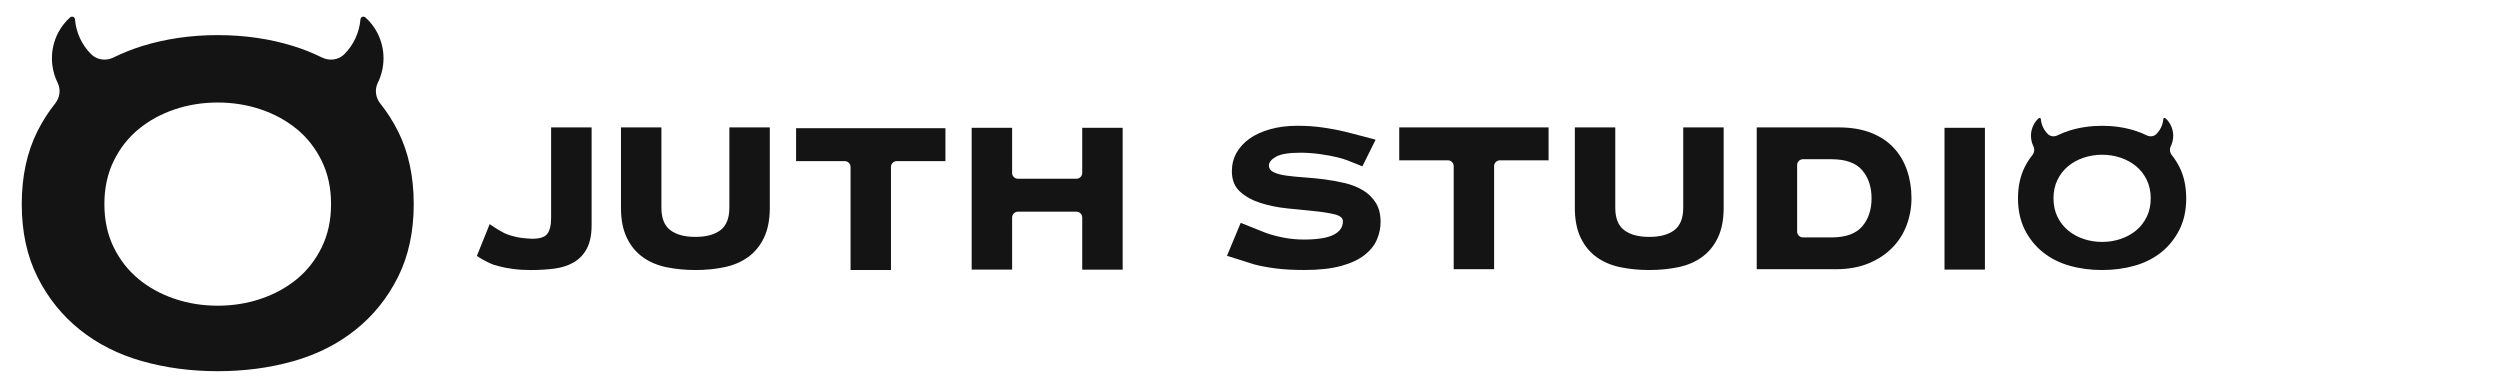
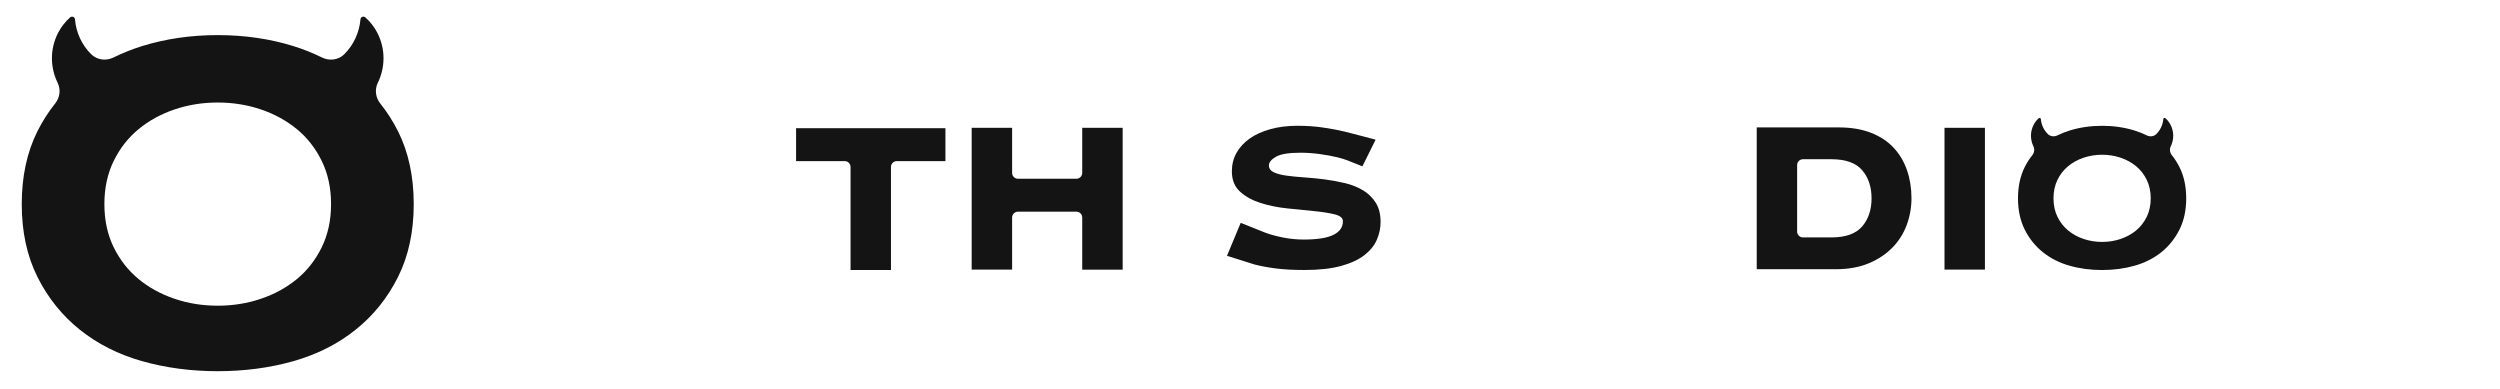
<svg xmlns="http://www.w3.org/2000/svg" version="1.1" viewBox="0 0 900 140">
  <defs>
    <style>
      .cls-1 {
        fill: #141414;
      }
    </style>
  </defs>
  <g>
    <g id="Layer_1">
      <g>
        <path class="cls-1" d="M143.28,47.25c-1.81-3.62-3.95-6.95-6.39-10-1.69-2.12-2.07-5-.88-7.44,2.7-5.51,2.85-12.19-.2-18.06-1.11-2.14-2.58-3.96-4.27-5.48-.65-.58-1.7-.21-1.77.66-.39,4.73-2.43,9.23-5.87,12.63-2.1,2.07-5.33,2.45-7.97,1.15-3.24-1.6-6.66-2.98-10.3-4.11-8.52-2.64-17.6-3.96-27.25-3.96s-18.73,1.32-27.25,3.96c-3.64,1.13-7.06,2.51-10.3,4.11-2.64,1.3-5.88.91-7.97-1.15-3.44-3.39-5.48-7.9-5.87-12.62-.07-.87-1.12-1.24-1.77-.66-1.69,1.52-3.16,3.34-4.27,5.48-3.05,5.87-2.9,12.54-.2,18.05,1.19,2.43.81,5.32-.88,7.43-2.44,3.05-4.58,6.38-6.39,10-3.77,7.54-5.65,16.28-5.65,26.23s1.88,18.7,5.65,26.23c3.77,7.54,8.85,13.87,15.26,19,6.41,5.13,13.87,8.9,22.39,11.31,8.51,2.41,17.6,3.62,27.25,3.62s18.73-1.2,27.25-3.62c8.51-2.41,15.98-6.18,22.39-11.31,6.41-5.12,11.5-11.46,15.27-19,3.77-7.54,5.65-16.28,5.65-26.23s-1.89-18.69-5.65-26.23ZM115.82,89.03c-2.24,4.56-5.22,8.38-8.95,11.44-3.73,3.07-8.04,5.43-12.94,7.09-4.89,1.66-10.07,2.49-15.55,2.49s-10.66-.83-15.55-2.49c-4.89-1.66-9.2-4.02-12.93-7.09-3.73-3.07-6.72-6.88-8.96-11.44-2.24-4.56-3.36-9.74-3.36-15.55s1.12-10.98,3.36-15.55c2.24-4.56,5.22-8.37,8.96-11.44,3.73-3.07,8.04-5.43,12.93-7.09,4.89-1.66,10.08-2.49,15.55-2.49s10.65.83,15.55,2.49c4.89,1.66,9.21,4.02,12.94,7.09,3.73,3.07,6.72,6.88,8.95,11.44,2.24,4.56,3.36,9.74,3.36,15.55s-1.12,10.99-3.36,15.55Z" />
        <g>
-           <path class="cls-1" d="M605.96,51.81h0v22.98c0,3.75-1.07,6.44-3.2,8.06-2.14,1.62-5.14,2.43-9.03,2.43s-6.89-.81-9.03-2.43c-2.14-1.62-3.2-4.3-3.2-8.06v-22.98h0v-5.94h-14.56v5.94h0v22.98c0,4.27.7,7.86,2.09,10.77,1.39,2.91,3.3,5.24,5.73,6.99,2.43,1.75,5.27,2.96,8.54,3.64,3.27.68,6.75,1.02,10.43,1.02s7.17-.34,10.43-1.02c3.27-.68,6.11-1.89,8.54-3.64,2.43-1.75,4.34-4.08,5.73-6.99,1.39-2.91,2.09-6.5,2.09-10.77v-26.01s0-.01,0-.02v-2.89h-14.56v5.94Z" />
-           <path class="cls-1" d="M552.25,45.87h-45.23s-3.3,0-3.3,0v11.84h2.88s.02,0,.03,0h14.6c1.16,0,2.1.94,2.1,2.1v16.22h0v20.89h14.55v-20.89h0v-16.22c0-1.16.94-2.1,2.1-2.1h14.6s.02,0,.03,0h2.88v-11.84h-5.23Z" />
          <path class="cls-1" d="M681.72,53.2c-2.14-2.3-4.85-4.09-8.15-5.39-3.3-1.29-7.18-1.94-11.65-1.94h-29.5v2.91s0,0,0,0v45.23s0,0,0,0v2.91h28.44c4.53,0,8.49-.71,11.89-2.13,3.4-1.42,6.24-3.32,8.54-5.68,2.3-2.36,4.01-5.08,5.14-8.15,1.13-3.07,1.7-6.26,1.7-9.56,0-3.62-.53-6.99-1.6-10.09-1.07-3.11-2.67-5.81-4.8-8.1ZM670.36,81.54c-2.27,2.62-5.95,3.93-11.06,3.93h-10.23c-1.16,0-2.1-.94-2.1-2.1v-23.95c0-1.16.94-2.1,2.1-2.1h10.23c5.11,0,8.8,1.31,11.06,3.93,2.26,2.62,3.4,6,3.4,10.14s-1.13,7.52-3.4,10.14Z" />
          <path class="cls-1" d="M700.02,46.01v2.89s0,.01,0,.02v45.23s0,.01,0,.02v2.89h14.55v-51.05h-14.55Z" />
          <path class="cls-1" d="M784.6,60.14c-.78-1.56-1.7-2.98-2.74-4.29-.72-.91-.89-2.15-.38-3.19,1.16-2.37,1.22-5.23-.09-7.75-.48-.92-1.11-1.7-1.83-2.35-.28-.25-.73-.09-.76.28-.17,2.03-1.04,3.96-2.52,5.42-.9.89-2.29,1.05-3.42.49-1.39-.69-2.86-1.28-4.42-1.76-3.66-1.13-7.56-1.7-11.69-1.7s-8.04.57-11.69,1.7c-1.56.48-3.03,1.08-4.42,1.76-1.13.56-2.52.39-3.42-.49-1.48-1.46-2.35-3.39-2.52-5.42-.03-.37-.48-.53-.76-.28-.73.65-1.36,1.43-1.83,2.35-1.31,2.52-1.24,5.38-.09,7.75.51,1.04.35,2.28-.38,3.19-1.05,1.31-1.96,2.74-2.74,4.29-1.62,3.24-2.43,6.99-2.43,11.26s.81,8.02,2.43,11.26c1.62,3.24,3.8,5.95,6.55,8.15,2.75,2.2,5.95,3.82,9.61,4.85,3.65,1.04,7.55,1.55,11.69,1.55s8.04-.52,11.69-1.55c3.65-1.03,6.86-2.65,9.61-4.85,2.75-2.2,4.93-4.92,6.55-8.15,1.62-3.23,2.43-6.99,2.43-11.26s-.81-8.02-2.43-11.26ZM772.82,78.07c-.96,1.96-2.24,3.59-3.84,4.91-1.6,1.32-3.45,2.33-5.55,3.04-2.1.71-4.32,1.07-6.67,1.07s-4.57-.36-6.67-1.07c-2.1-.71-3.95-1.72-5.55-3.04-1.6-1.32-2.88-2.95-3.84-4.91-.96-1.96-1.44-4.18-1.44-6.67s.48-4.71,1.44-6.67c.96-1.96,2.24-3.59,3.84-4.91,1.6-1.32,3.45-2.33,5.55-3.04,2.1-.71,4.32-1.07,6.67-1.07s4.57.36,6.67,1.07c2.1.71,3.95,1.73,5.55,3.04,1.6,1.32,2.88,2.95,3.84,4.91.96,1.96,1.44,4.18,1.44,6.67s-.48,4.72-1.44,6.67Z" />
-           <path class="cls-1" d="M212.96,45.87h-14.56v2.9s0,0,0,0v29.82c0,2.45-.44,4.29-1.31,5.52-.87,1.23-2.7,1.84-5.48,1.84-.71,0-1.81-.08-3.3-.24-1.49-.16-2.98-.47-4.46-.92-.76-.23-1.46-.5-2.13-.8v.02s-3.41-1.78-5.43-3.33l-4.61,11.44c2.54,1.81,5.52,3,5.97,3.17.59.18,1.25.37,1.98.56,1.46.39,3.15.72,5.1.98,1.94.26,4.08.39,6.41.39,3.04,0,5.89-.18,8.54-.53,2.65-.35,4.96-1.12,6.94-2.28,1.97-1.16,3.53-2.81,4.66-4.95,1.13-2.13,1.7-4.92,1.7-8.35v-29.36h0v-5.87Z" />
-           <path class="cls-1" d="M277.13,45.87h-14.56v5.94h0v22.98c0,3.75-1.07,6.44-3.2,8.06-2.13,1.62-5.14,2.43-9.03,2.43s-6.89-.81-9.03-2.43c-2.13-1.62-3.2-4.3-3.2-8.06v-22.98h0v-5.94h-14.56v2.89s0,.01,0,.02v26.01c0,4.27.69,7.86,2.09,10.77,1.39,2.91,3.3,5.24,5.73,6.99,2.43,1.75,5.27,2.96,8.54,3.64,3.27.68,6.74,1.02,10.43,1.02s7.17-.34,10.43-1.02c3.27-.68,6.11-1.89,8.54-3.64,2.43-1.75,4.33-4.08,5.73-6.99,1.39-2.91,2.09-6.5,2.09-10.77v-22.98h0v-5.94Z" />
          <path class="cls-1" d="M337.05,46.16h-45.23s-5.23,0-5.23,0v11.84h2.88s.02,0,.03,0h14.6c1.16,0,2.1.94,2.1,2.1v16.22h0v20.89h14.55v-20.89h0v-16.22c0-1.16.94-2.1,2.1-2.1h14.6s.02,0,.03,0h2.88v-11.84h-3.3Z" />
          <path class="cls-1" d="M389.6,46.01v2.87s0,.03,0,.04v13.33c0,1.16-.94,2.1-2.1,2.1h-21.04c-1.16,0-2.1-.94-2.1-2.1v-10.3h0v-5.94h-14.56v2.89s0,.01,0,.02v45.23s0,.01,0,.02v2.89h14.56v-2.9s0,0,0,0v-15.86c0-1.16.94-2.1,2.1-2.1h21.04c1.16,0,2.1.94,2.1,2.1v15.86s0,.03,0,.04v2.87h14.56v-51.05h-14.56Z" />
          <path class="cls-1" d="M483.85,47.32c-2.2-.52-4.72-.99-7.57-1.41-2.85-.42-5.92-.63-9.22-.63-3.56,0-6.79.4-9.71,1.21-2.91.81-5.39,1.93-7.42,3.35-2.04,1.42-3.62,3.14-4.76,5.14-1.13,2.01-1.7,4.24-1.7,6.7,0,3.11.99,5.55,2.96,7.33,1.97,1.78,4.45,3.14,7.42,4.08,2.98.94,6.18,1.59,9.61,1.94,3.43.36,6.63.68,9.61.97,2.98.29,5.45.68,7.42,1.17,1.97.49,2.96,1.31,2.96,2.47,0,2.14-1.13,3.77-3.4,4.9-2.27,1.13-5.82,1.7-10.68,1.7-2.52,0-5.01-.24-7.47-.73-2.46-.49-4.64-1.08-6.55-1.8-.53-.2-1.02-.4-1.5-.6l-7.19-2.89-4.94,11.87c4.14,1.29,9.88,3.12,9.88,3.12,2.07.55,4.58,1.02,7.52,1.41,2.94.39,6.45.58,10.53.58,5.24,0,9.62-.49,13.15-1.46,3.53-.97,6.34-2.28,8.44-3.93,2.1-1.65,3.59-3.51,4.46-5.58.87-2.07,1.31-4.17,1.31-6.31,0-2.78-.58-5.1-1.75-6.94-1.16-1.84-2.69-3.33-4.56-4.46-1.88-1.13-4.01-1.99-6.41-2.57-2.39-.58-4.85-1.03-7.38-1.36-2.52-.32-4.98-.57-7.38-.73-2.39-.16-4.53-.37-6.41-.63-1.88-.26-3.4-.66-4.56-1.21-1.17-.55-1.75-1.37-1.75-2.47s.84-2.14,2.52-3.11c1.68-.97,4.63-1.46,8.83-1.46,2.26,0,4.59.16,6.99.49,2.39.32,4.56.73,6.5,1.21,1.18.29,2.22.62,3.15.96h0s.38.14.38.14c.15.06.29.11.43.17l4.85,1.93,4.76-9.59s-9.22-2.47-11.42-2.98Z" />
        </g>
      </g>
    </g>
  </g>
</svg>